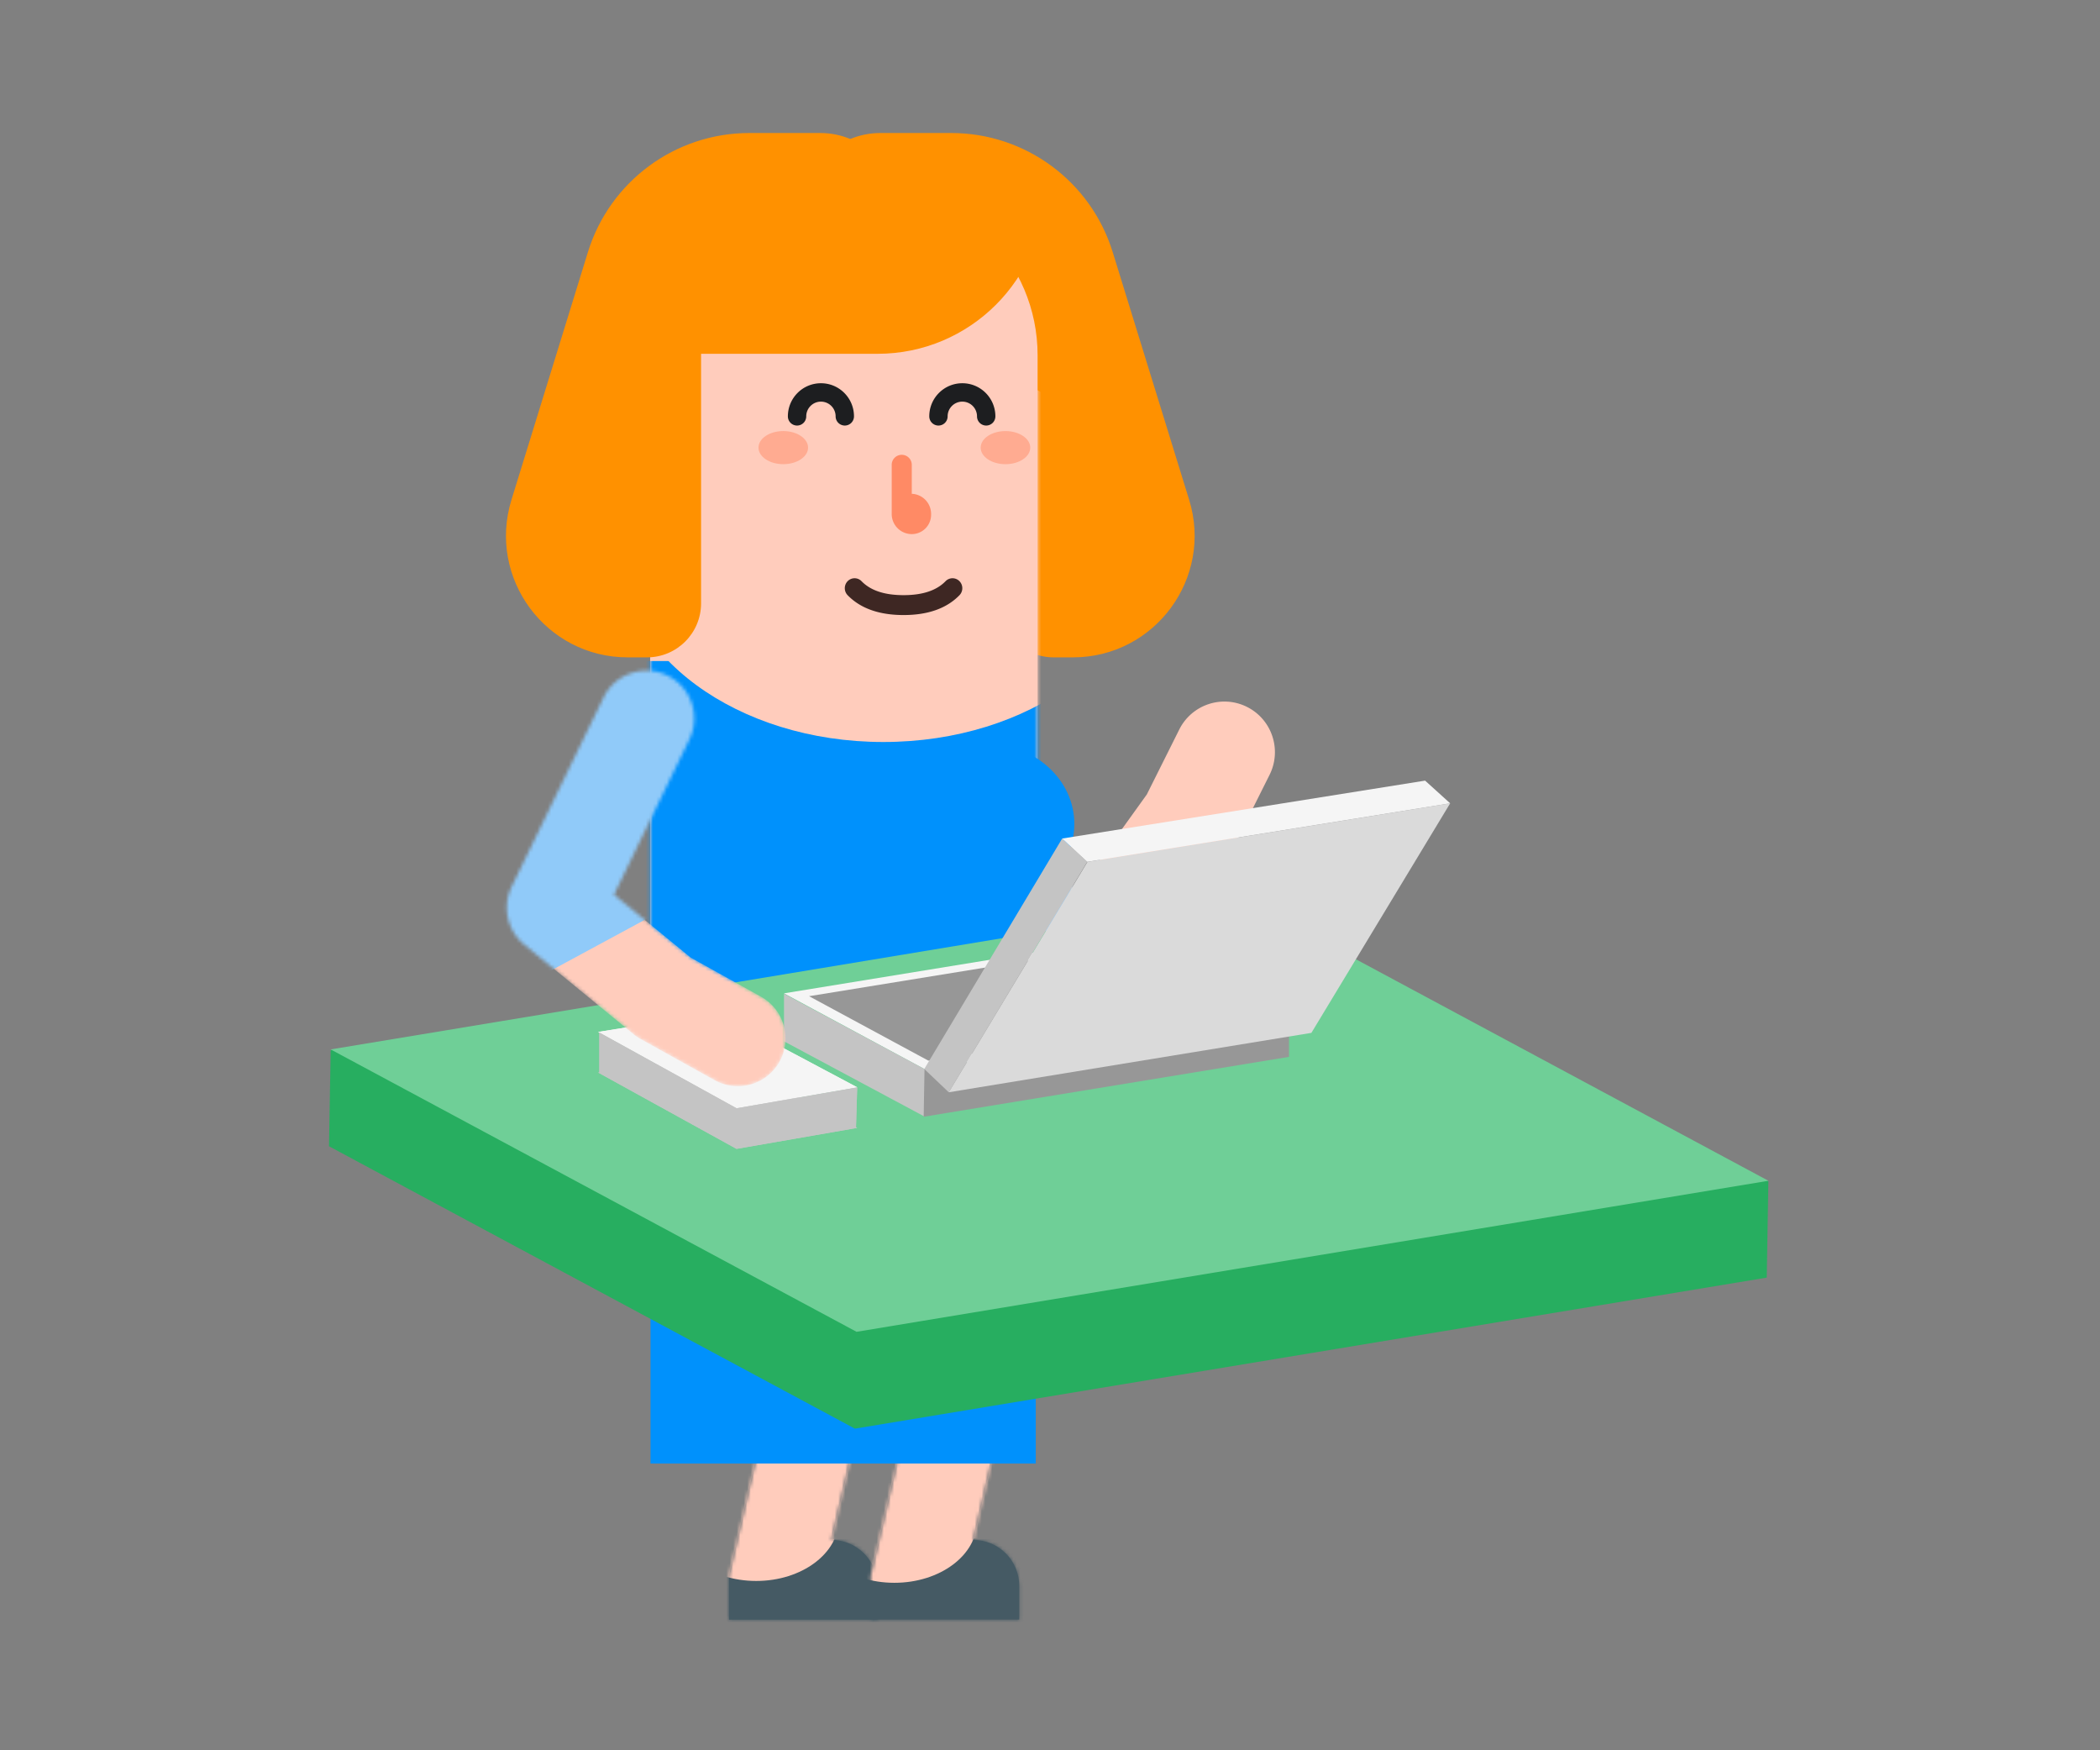
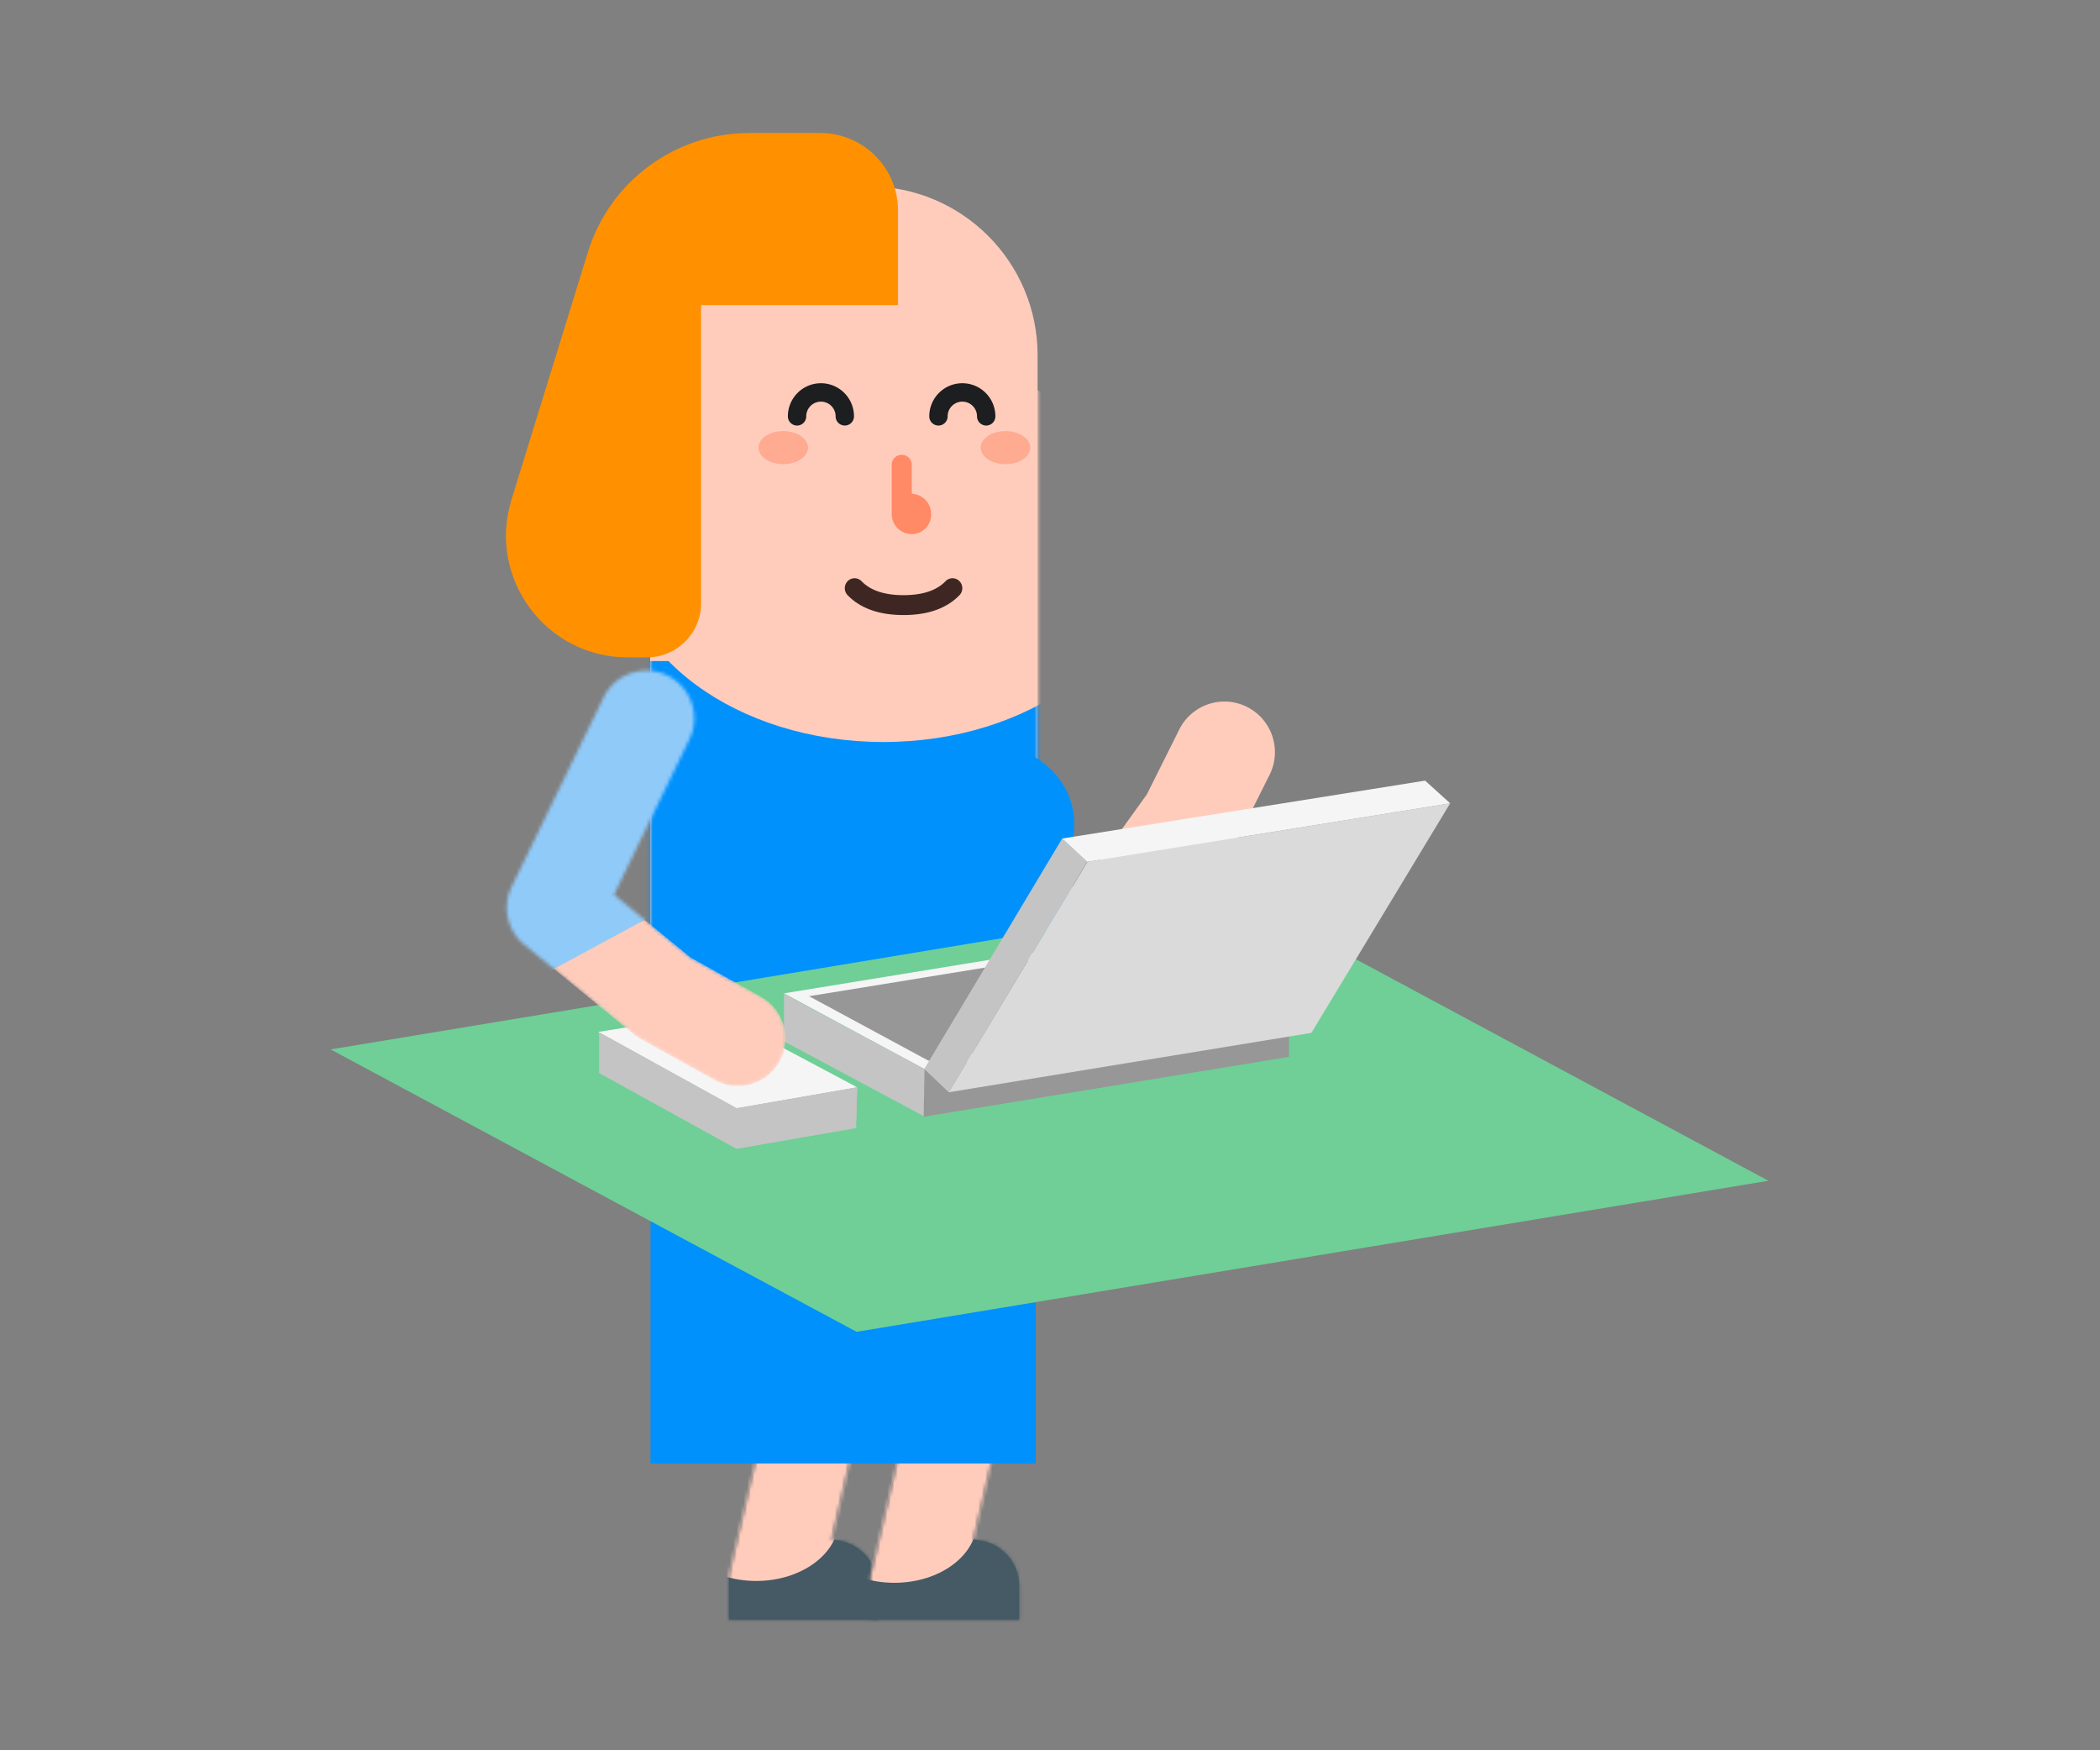
<svg xmlns="http://www.w3.org/2000/svg" width="600" height="500" viewBox="0 0 600 500" fill="none">
  <rect x="0" y="0" width="600" height="500" fill="#808080" stroke="none" />
  <path d="M250.688 453.048v9.634h-42.411l.004-12.612 13.894-59.838-13.898-60.201c-1.633-7.07 2.765-14.127 9.823-15.762 7.057-1.636 14.101 2.77 15.733 9.84l14.585 63.171a13.17 13.17 0 0 1-.004 5.938l-10.842 46.69c7.244 0 13.116 5.883 13.116 13.14z" fill="#455A64" />
  <mask id="1g5l87rera" style="mask-type:alpha" maskUnits="userSpaceOnUse" x="207" y="313" width="44" height="150">
    <path d="M250.688 453.048v9.634h-42.411l.004-12.612 13.894-59.838-13.898-60.201c-1.633-7.07 2.765-14.127 9.823-15.762 7.057-1.636 14.101 2.77 15.733 9.84l14.585 63.171a13.17 13.17 0 0 1-.004 5.938l-10.842 46.69c7.244 0 13.116 5.883 13.116 13.14z" fill="#fff" />
  </mask>
  <g mask="url(#1g5l87rera)">
    <path fill="#FFCCBC" d="M297.379 321.285H195.077v148.739h102.302z" />
    <path fill="#455A64" d="M259.082 439.54H191.93v31.009h67.152z" />
    <ellipse rx="23.608" ry="17.607" transform="matrix(-1 0 0 1 216.062 434.023)" fill="#FFCCBC" />
  </g>
  <path d="M291.21 453.048v9.607h-42.411l.004-12.585 13.895-59.838-13.899-60.201c-1.632-7.07 2.766-14.127 9.823-15.762 7.057-1.636 14.101 2.77 15.734 9.84l14.584 63.171c.451 1.954.45 3.985-.004 5.938l-10.842 46.69c7.244 0 13.116 5.883 13.116 13.14z" fill="#455A64" />
  <mask id="giu6ho9xhb" style="mask-type:alpha" maskUnits="userSpaceOnUse" x="248" y="313" width="44" height="150">
    <path d="M291.21 453.048v9.607h-42.411l.004-12.585 13.895-59.838-13.899-60.201c-1.632-7.07 2.766-14.127 9.823-15.762 7.057-1.636 14.101 2.77 15.734 9.84l14.584 63.171c.451 1.954.45 3.985-.004 5.938l-10.842 46.69c7.244 0 13.116 5.883 13.116 13.14z" fill="#fff" />
  </mask>
  <g mask="url(#giu6ho9xhb)">
    <path fill="#FFCCBC" d="M326.885 321.285H224.583v148.739h102.302z" />
    <path fill="#455A64" d="M307.998 439.54h-67.152v31.009h67.152z" />
    <ellipse rx="23.608" ry="17.607" transform="matrix(-1 0 0 1 255.535 434.549)" fill="#FFCCBC" />
  </g>
  <path d="m327.658 226.96 9.276-18.56c3.567-7.138 12.234-10.027 19.359-6.453 7.125 3.574 10.009 12.257 6.442 19.395l-9.792 19.593a14.493 14.493 0 0 1-1.19 1.971l-35.153 48.94c-6.371 8.87-19.884 7.721-24.673-2.097l-25.483-52.243c-3.498-7.172-.531-15.827 6.628-19.332 7.159-3.505 15.798-.532 19.297 6.64l14.895 30.538 20.394-28.392z" fill="#FFCCBC" />
  <mask id="ivnkv66ccc" style="mask-type:alpha" maskUnits="userSpaceOnUse" x="264" y="200" width="101" height="98">
    <path d="m327.658 226.96 9.276-18.56c3.567-7.138 12.234-10.027 19.359-6.453 7.125 3.574 10.009 12.257 6.442 19.395l-9.792 19.593a14.493 14.493 0 0 1-1.19 1.971l-35.153 48.94c-6.371 8.87-19.884 7.721-24.673-2.097l-25.483-52.243c-3.498-7.172-.531-15.827 6.628-19.332 7.159-3.505 15.798-.532 19.297 6.64l14.895 30.538 20.394-28.392z" fill="#fff" />
  </mask>
  <g mask="url(#ivnkv66ccc)">
    <path fill="#90CAF9" d="m287.974 191.993-122.127 59.673 62.095 127.545 122.127-59.673z" />
  </g>
-   <path fill-rule="evenodd" clip-rule="evenodd" d="M229.304 60.202c0-12.262 9.94-22.202 22.202-22.202h20.293c21.172 0 39.873 13.799 46.118 34.03l21.842 70.759c6.9 22.353-9.812 45.001-33.205 45.001h-5.526c-8.53 0-15.445-6.915-15.445-15.445V87.16h-56.279V60.202z" fill="#FF9100" />
  <path fill-rule="evenodd" clip-rule="evenodd" d="M296.457 101.506c0-26.656-21.609-48.266-48.266-48.266h-14.165c-26.656 0-48.265 21.61-48.265 48.266v226.7c0 26.656 21.609 48.266 48.265 48.266h14.165c26.657 0 48.266-21.61 48.266-48.266v-226.7z" fill="#FFCCBC" />
  <mask id="fyrzo5abdd" style="mask-type:alpha" maskUnits="userSpaceOnUse" x="185" y="53" width="112" height="324">
    <path fill-rule="evenodd" clip-rule="evenodd" d="M296.457 101.506c0-26.656-21.609-48.266-48.266-48.266h-14.165c-26.656 0-48.265 21.61-48.265 48.266v226.7c0 26.656 21.609 48.266 48.265 48.266h14.165c26.657 0 48.266-21.61 48.266-48.266v-226.7z" fill="#fff" />
  </mask>
  <g mask="url(#fyrzo5abdd)">
    <path fill="#0091FC" d="M322.688 188.839H166.874v115.627h155.814z" />
    <ellipse rx="75.546" ry="55.449" transform="matrix(-1 0 0 1 252.389 156.518)" fill="#FFCCBC" />
    <path fill="#B8E986" d="M327.935 285.546H156.382v68.325h171.553z" />
    <path fill="#F06292" d="M185.761 285.546h-17.837v11.037h17.837z" />
  </g>
  <path d="M274.142 170.025c-3.705 3.817-9.086 5.674-15.983 5.674s-12.278-1.857-15.983-5.674a2.874 2.874 0 0 1 .029-4.019 2.767 2.767 0 0 1 3.957.029c2.542 2.619 6.487 3.98 11.997 3.98s9.456-1.361 11.998-3.98a2.766 2.766 0 0 1 3.956-.029 2.873 2.873 0 0 1 .029 4.019z" fill="#3E2723" />
  <path d="M265.506 118.938c0-5.225 4.228-9.46 9.443-9.46 5.216 0 9.444 4.235 9.444 9.46a2.626 2.626 0 0 1-2.624 2.628 2.626 2.626 0 0 1-2.623-2.628 4.2 4.2 0 0 0-4.197-4.204 4.2 4.2 0 0 0-4.197 4.204 2.625 2.625 0 0 1-2.623 2.628 2.625 2.625 0 0 1-2.623-2.628zM225.108 118.938c0-5.225 4.228-9.46 9.444-9.46 5.215 0 9.443 4.235 9.443 9.46a2.626 2.626 0 0 1-2.623 2.628 2.625 2.625 0 0 1-2.623-2.628 4.2 4.2 0 0 0-4.197-4.204 4.2 4.2 0 0 0-4.197 4.204 2.626 2.626 0 0 1-2.624 2.628 2.626 2.626 0 0 1-2.623-2.628z" fill="#1D1E20" />
  <path fill-rule="evenodd" clip-rule="evenodd" d="M260.509 132.843a2.868 2.868 0 1 0-5.735 0v13.997a5.735 5.735 0 0 0 5.735 5.735 5.517 5.517 0 0 0 5.517-5.517v-.261a5.737 5.737 0 0 0-5.517-5.733v-8.221z" fill="#FF8A65" />
  <ellipse rx="7.082" ry="4.73" transform="matrix(-1 0 0 1 223.794 127.871)" fill="#FFAB91" />
  <ellipse rx="7.082" ry="4.73" transform="matrix(-1 0 0 1 287.276 127.874)" fill="#FFAB91" />
  <ellipse rx="25.182" ry="22.863" transform="matrix(-1 0 0 1 281.767 235.353)" fill="#0091FC" />
  <ellipse rx="25.182" ry="22.863" transform="matrix(-1 0 0 1 240.847 235.353)" fill="#0091FC" />
  <path fill-rule="evenodd" clip-rule="evenodd" d="M295.932 284.497v133.587H185.861V284.497h110.071z" fill="#0091FC" />
  <mask id="b1mbk25sne" style="mask-type:alpha" maskUnits="userSpaceOnUse" x="185" y="284" width="111" height="135">
    <path fill-rule="evenodd" clip-rule="evenodd" d="M295.932 284.497v133.587H185.861V284.497h110.071z" fill="#fff" />
  </mask>
  <path fill-rule="evenodd" clip-rule="evenodd" d="M256.585 60.202c0-12.262-9.941-22.202-22.202-22.202H214.09c-21.172 0-39.873 13.799-46.118 34.03l-21.842 70.759c-6.9 22.353 9.811 45.001 33.205 45.001h5.526c8.53 0 15.445-6.915 15.445-15.445V87.16h56.279V60.202z" fill="#FF9100" />
-   <path d="M194.679 101.069c0-26.415 21.413-47.828 47.828-47.828h56.048c0 26.415-21.413 47.828-47.828 47.828h-56.048z" fill="#FF9100" />
-   <path fill-rule="evenodd" clip-rule="evenodd" d="m355.002 295.535 150.256 41.84-.475 27.6-260.527 43.146L94 327.452l.475-27.446 260.527-4.471z" fill="#27AE60" />
  <path fill-rule="evenodd" clip-rule="evenodd" d="m355.002 256.64 150.256 80.669-260.526 43.147-150.257-80.669 260.527-43.147z" fill="#6FCF97" />
  <path d="M264.086 305.376 224 283.766l103.82-16.934 40.465 21.483-104.199 17.061z" fill="#F5F5F5" />
  <path d="m265.242 302.988-34.079-18.402 96.581-15.708 34.402 18.294-96.904 15.816z" fill="#979797" />
  <path d="M224 283.886v13.585l40.25 21.549v-13.585L224 283.886z" fill="#C4C4C4" />
  <path d="m263.909 319.02.235-13.592 104.141-17.107v13.592L263.909 319.02z" fill="#979797" />
  <path d="m271.072 312.027 39.649-65.829 103.613-16.717-39.65 65.575-103.612 16.971z" fill="#DADADA" />
  <path d="m271.072 312.027-6.993-6.651 39.397-65.833 7.164 6.652-39.568 65.832z" fill="#C4C4C4" />
  <path d="m407.171 223-103.694 16.543 7.163 6.652 103.694-16.714-7.163-6.481z" fill="#F5F5F5" />
  <path d="m210.438 328.197-39.544-21.804 33.967-5.484 40.052 21.295-34.475 5.993z" fill="#C4C4C4" />
  <path d="m210.438 316.6-39.544-21.805 33.967-5.483 40.052 21.295-34.475 5.993z" fill="#F5F5F5" />
  <path d="M171.235 306.367V294.94l39.227 21.66 34.451-5.969-.341 11.427-34.11 5.969-39.227-21.66z" fill="#C4C4C4" />
-   <path d="m210.438 328.197-39.544-21.804 33.967-5.484 40.052 21.295-34.475 5.993z" fill="#C4C4C4" />
-   <path d="m210.438 316.6-39.544-21.805 33.967-5.483 40.052 21.295-34.475 5.993z" fill="#F5F5F5" />
  <path d="M171.235 306.367V294.94l39.227 21.66 34.451-5.969-.341 11.427-34.11 5.969-39.227-21.66z" fill="#C4C4C4" />
  <mask id="xkzss9wkaf" style="mask-type:alpha" maskUnits="userSpaceOnUse" x="144" y="191" width="81" height="120">
    <path fill-rule="evenodd" clip-rule="evenodd" d="M190.67 192.958c6.778 3.293 9.604 11.457 6.311 18.235l-21.559 44.377 21.936 17.98 20.079 11.173c6.584 3.664 8.952 11.972 5.288 18.557-3.664 6.585-11.972 8.952-18.557 5.288L183.02 296.8a13.644 13.644 0 0 1-2.015-1.37l-31.211-25.583a13.645 13.645 0 0 1-3.623-16.514l26.265-54.064c3.293-6.778 11.456-9.603 18.234-6.311z" fill="#000" />
  </mask>
  <g mask="url(#xkzss9wkaf)">
    <path fill-rule="evenodd" clip-rule="evenodd" d="M190.67 192.958c6.778 3.293 9.604 11.457 6.311 18.235l-21.559 44.377 21.936 17.98 20.079 11.173c6.584 3.664 8.952 11.972 5.288 18.557-3.664 6.585-11.972 8.952-18.557 5.288L183.02 296.8a13.644 13.644 0 0 1-2.015-1.37l-31.211-25.583a13.645 13.645 0 0 1-3.623-16.514l26.265-54.064c3.293-6.778 11.456-9.603 18.234-6.311z" fill="#FFCCBC" />
    <path d="m142.917 285.092 60.39-32.638 8.584-80.848-79.57 11.81 10.596 101.676z" fill="#90CAF9" />
  </g>
</svg>